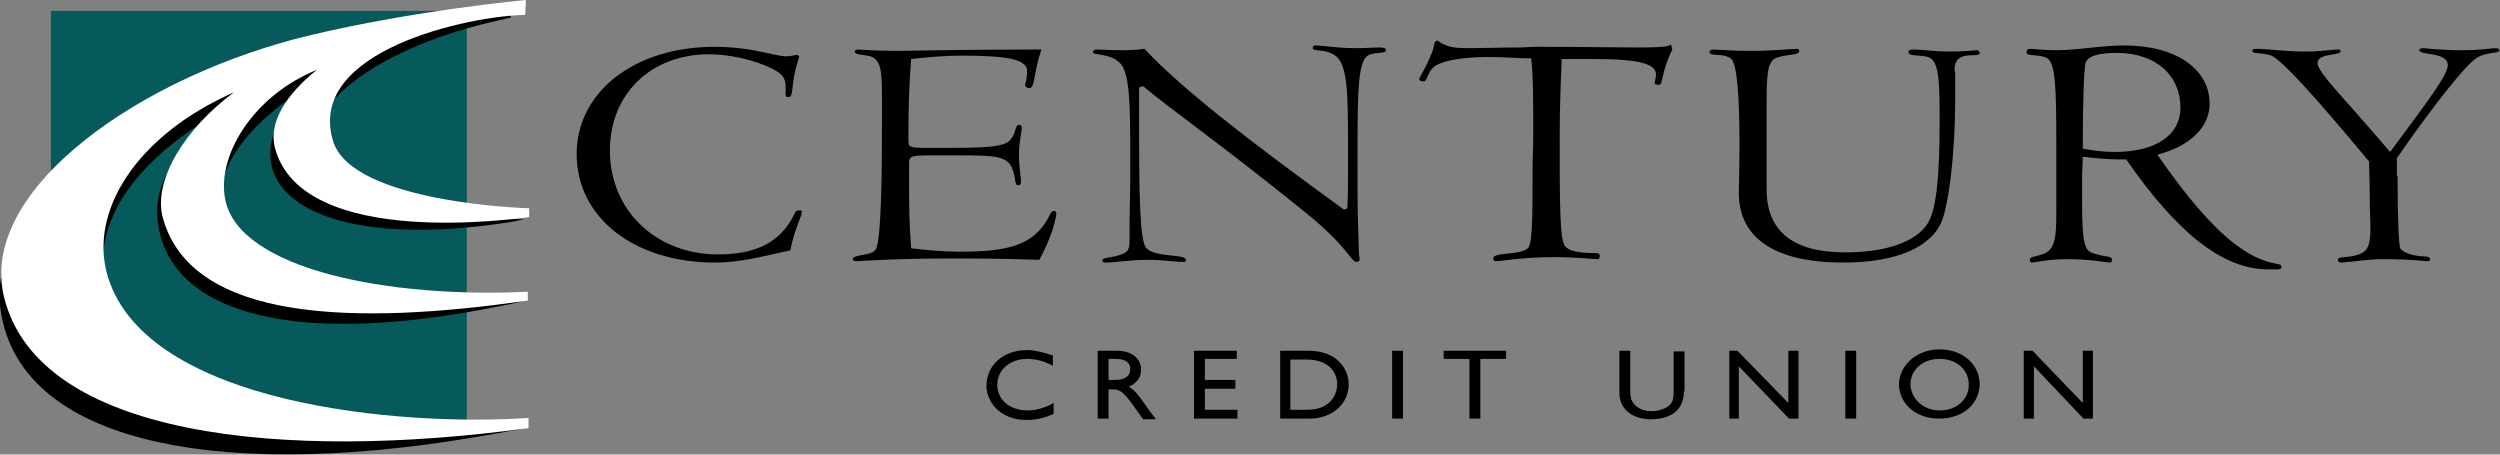
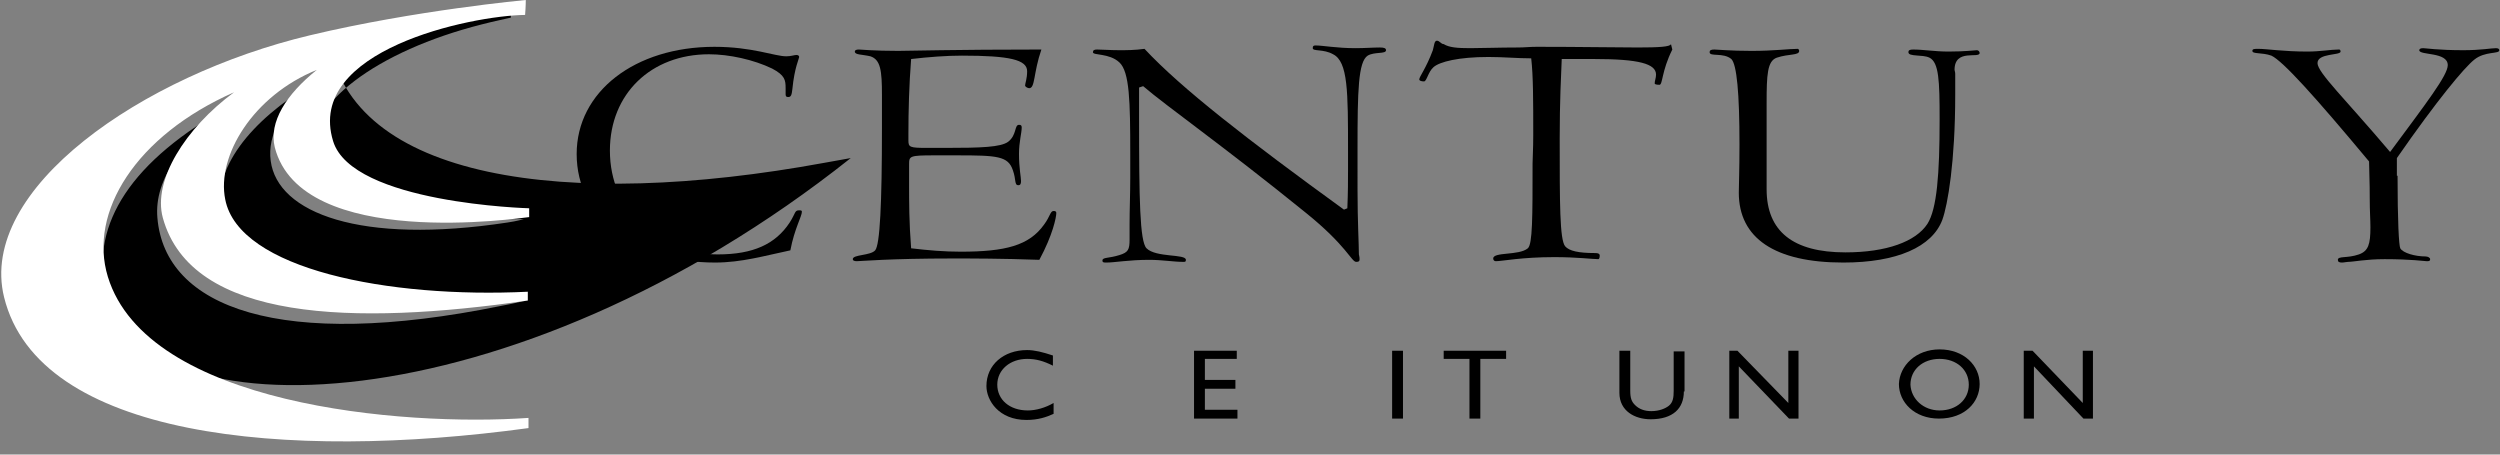
<svg xmlns="http://www.w3.org/2000/svg" version="1.1" id="Layer_1" x="0px" y="0px" viewBox="0 0 368.5 67" style="enable-background:new 0 0 368.5 67;" xml:space="preserve">
  <rect x="0" y="0" width="368.5" height="67" fill="#808080" stroke="none" />
  <style type="text/css">
	.st0{fill:#075A5B;}
	.st1{fill:#FFFFFF;}
</style>
-   <polygon class="st0" points="68.8,62.9 68.8,1.6 7.5,1.6 7.5,49.4 34.5,62.9 " />
  <g>
-     <path d="M15.5,42.7c-2-9.7,3.7-19,18.6-27.2c-7.2,5.3-11.4,10.9-10.9,16.6c1.1,13.3,18.2,19.6,50.6,13c0.6-0.1,2.1-0.4,3.3-0.7   c-21.8,0.7-42.4-2.8-44.5-13c-1.3-6.4,4.1-13.5,13.5-19.1c-4.5,3.6-6.7,7.6-6.2,11.4c1,7.7,13.2,12.4,34.9,9.1   c1.4-0.2,2.4-0.5,2.4-0.5s-29.2,0.6-31.1-9.4c-1.4-7.4,9.5-15.4,24.9-19.3c1.5-0.4,4.3-1,4.3-1V2c0,0-19.1,2.1-26.8,3.9   c-26,6.3-50.9,23.7-48.4,39.9c3.1,20.6,34.9,25.1,73,18.1c1.1-0.2,2.2-0.4,3.9-0.7C75.3,63.1,20.1,64.5,15.5,42.7" />
+     <path d="M15.5,42.7c-2-9.7,3.7-19,18.6-27.2c-7.2,5.3-11.4,10.9-10.9,16.6c1.1,13.3,18.2,19.6,50.6,13c0.6-0.1,2.1-0.4,3.3-0.7   c-21.8,0.7-42.4-2.8-44.5-13c-1.3-6.4,4.1-13.5,13.5-19.1c-4.5,3.6-6.7,7.6-6.2,11.4c1,7.7,13.2,12.4,34.9,9.1   c1.4-0.2,2.4-0.5,2.4-0.5s-29.2,0.6-31.1-9.4c-1.4-7.4,9.5-15.4,24.9-19.3c1.5-0.4,4.3-1,4.3-1V2c0,0-19.1,2.1-26.8,3.9   c3.1,20.6,34.9,25.1,73,18.1c1.1-0.2,2.2-0.4,3.9-0.7C75.3,63.1,20.1,64.5,15.5,42.7" />
    <path class="st1" d="M77.9,61.6c-18.7,1.3-56.2-1.9-62-20.8c-2.9-9.5,4.1-20.8,18.6-27.2c-7.2,5.3-12,13-10.5,18.5   c4.2,15.3,28.2,15.9,53.8,12.2v-1.3C57.3,44,35.2,39.7,33.2,29.4c-1.3-6.4,4.1-15.3,13.5-19.1c-4.5,3.6-7.1,7.7-6.2,11.4   C44.4,37,76.9,32.1,78,32c0-1,0-1.3,0-1.3s-26.1-0.7-28.9-9.9C45,7.4,69.4,2.3,77.4,2.2C77.5,1,77.5,0,77.5,0S61.2,1.5,45.7,5.2   c-24.8,5.9-49,22.7-45.1,38.6C5.7,64.5,42,68,77.9,63.1V61.6z" />
    <path d="M105.4,38.7C93.5,38.7,85,32.1,85,22.7c0-9.2,8.6-15.8,20.3-15.8c5.6,0,8.9,1.4,10.6,1.4c0.7,0,1.2-0.2,1.5-0.2   c0.2,0,0.4,0.1,0.4,0.3s-0.7,1.6-1,4.7c-0.1,0.9-0.2,1.2-0.6,1.2c-0.4,0-0.4-0.2-0.4-0.5V13c0-1.2-0.1-1.9-2-2.9   c-2.7-1.3-6.3-2.1-9.3-2.1c-8.5,0-14.6,5.8-14.6,14.2c0,8.9,6.9,15.3,15.9,15.3c5.2,0,8.5-1.5,10.6-4.7c0.9-1.4,0.7-1.8,1.4-1.8   c0.2,0,0.4,0,0.4,0.2c0,0.7-1.1,2.5-1.7,5.7C112.7,37.7,109.3,38.7,105.4,38.7" />
    <path d="M151.7,13c-0.2,0-0.6-0.2-0.6-0.4c0-0.3,0.3-1,0.3-2.1c0-1.7-2.6-2.3-9.6-2.3c-2.3,0-4.9,0.2-7.5,0.5   c-0.3,3.9-0.4,7.6-0.4,11.1v0.9c0,1,0.2,1.1,2.7,1.1h2.8c5.2,0,8.1-0.1,9.2-0.9c1.3-1,0.9-2.5,1.6-2.5c0.3,0,0.4,0.1,0.4,0.4   c0,0.8-0.4,2.1-0.4,3.9c0,2.1,0.3,3.4,0.3,4c0,0.4-0.1,0.6-0.4,0.6c-0.6,0-0.3-0.8-0.8-2.2c-0.7-2.1-2.3-2.2-8.3-2.2h-3.3   c-3.6,0-3.7,0.1-3.7,1.3v3c0,2.5,0,5.6,0.3,9.4c2.5,0.3,4.9,0.5,7.3,0.5c6.6,0,10.1-0.9,12.3-4c0.9-1.2,0.9-2,1.4-2   c0.3,0,0.4,0.1,0.4,0.3c0,0.6-0.5,3.2-2.5,6.9c-5.6-0.2-9.9-0.2-12.8-0.2c-9.2,0-13.6,0.4-14.1,0.4c-0.4,0-0.6-0.1-0.6-0.3   c0-0.7,2.6-0.5,3.3-1.3c0.7-0.8,1-6.8,1-18.1v-4.8c0-3.6-0.2-5.2-1.7-5.7C127,8,126,8.1,126,7.6c0-0.2,0.2-0.3,0.6-0.3   c0.3,0,2.2,0.2,5.8,0.2c1.4,0,8.4-0.2,21.1-0.2C152.3,10.8,152.6,13,151.7,13" />
    <path d="M167.9,12.9v4.5c0,11.9,0.1,18.2,1.1,19.2c1.4,1.4,5.8,0.8,5.8,1.7c0,0.3-0.1,0.3-0.4,0.3c-1.4,0-3.1-0.3-5-0.3   c-3,0-5.1,0.4-6.3,0.4c-0.4,0-0.6,0-0.6-0.3c0-0.5,0.9-0.3,2.5-0.8c1.3-0.4,1.5-0.8,1.5-2.3v-2.3c0-2.1,0.1-4.4,0.1-6.8v-3.5   c0-7.8-0.1-12.1-1.6-13.5c-1.5-1.4-3.9-1-3.9-1.5c0-0.3,0.2-0.4,0.6-0.4c0.8,0,1.9,0.1,3.3,0.1c1,0,2.3,0,3.7-0.2   c5.4,5.8,15.2,13.4,29.4,23.7l0.5-0.2c0.1-2.3,0.1-4.2,0.1-5.7v-2.7c0-8.8,0-13.2-2.2-14.3c-1.4-0.8-3-0.4-3-0.9   c0-0.3,0.1-0.4,0.4-0.4c1.1,0,3.1,0.4,5.9,0.4c1.4,0,2.6-0.1,3.6-0.1c0.6,0,0.9,0.1,0.9,0.4c0,0.6-1.7,0.2-2.7,0.8   c-1.4,0.9-1.5,5.2-1.5,13.6V28c0,4.7,0.2,7.9,0.2,9.5c0,0.1,0.1,0.3,0.1,0.7c0,0.3-0.1,0.4-0.5,0.4c-0.7,0-1.4-2.4-7.5-7.3   c-12.1-9.8-20.4-15.6-23.9-18.6L167.9,12.9z" />
    <path d="M246.5,7.3c-1.6,3.2-1.4,5.2-1.9,5.2c-0.5,0-0.7-0.1-0.7-0.2c0-0.4,0.2-0.8,0.2-1.3c0-1.6-2.5-2.3-9.1-2.3   c-1.4,0-3,0-4.8,0c-0.1,2.5-0.3,6.2-0.3,11.7c0,9.6,0,14.9,0.8,15.9c0.6,0.7,2,1,4.4,1c0.5,0,0.7,0.1,0.7,0.4   c0,0.3-0.1,0.5-0.2,0.5c-0.9,0-3.1-0.3-6.5-0.3c-4.8,0-7.7,0.6-8.6,0.6c-0.2,0-0.4-0.1-0.4-0.4c0-1,3.8-0.4,5.1-1.5   c0.7-0.6,0.7-4.6,0.7-12.5c0-0.7,0.1-2.1,0.1-4.2c0-5.1,0-8.7-0.3-11.3c-2,0-4.1-0.2-6.3-0.2c-4.4,0-7.2,0.7-8.1,1.5   c-0.8,0.7-1,2.1-1.4,2.1c-0.4,0-0.7-0.1-0.7-0.3c0-0.4,1-1.6,2-4.3c0.2-0.7,0.2-1.4,0.6-1.4c0.4,0,0.6,0.5,1,0.5   c0.8,0.5,2,0.6,3.9,0.6c1.8,0,4.2-0.1,7.1-0.1c0.9,0,1.7-0.1,2.7-0.1c6.6,0,11.5,0.1,14.9,0.1c3.1,0,4.8-0.1,4.9-0.5L246.5,7.3z" />
    <path d="M265,7.2c0.1,0,0.2,0.2,0.2,0.3c0,0.7-1.5,0.4-3.3,1c-1.4,0.5-1.5,2.5-1.5,6.7v12.7c0,6.2,3.9,9.3,11.6,9.3   c6.1,0,10.4-1.6,12.1-4.2c1.4-2.2,1.8-7.3,1.8-15.4c0-5.7-0.1-8.4-1.5-9.1c-1-0.5-3.1-0.1-3.1-0.8c0-0.3,0.2-0.4,0.7-0.4   c1.5,0,3.2,0.3,5.2,0.3c2.5,0,3.9-0.2,4.2-0.2c0.2,0,0.4,0.2,0.4,0.4c0,0.9-3.7-0.7-3.7,2.5c0,0.1,0.1,0.3,0.1,0.6V14   c0,9.8-1.1,16.2-1.9,18.4c-1.5,4-6.7,6.3-14.6,6.3c-10.1,0-15.4-3.6-15.4-10.3c0-1,0.1-3.3,0.1-7.1c0-7.6-0.4-11.8-1.2-12.6   c-1.2-1-3.2-0.3-3.2-1c0-0.3,0.2-0.4,0.7-0.4c0.5,0,2.3,0.2,5.5,0.2C261.5,7.5,263.7,7.2,265,7.2" />
-     <path d="M332.1,37.7c3,1.5,4.2,1,4.2,1.6c0,0.2-0.1,0.4-0.5,0.4h-1.5c-6.7,0-13.4-5.4-20.9-16.2h-0.9c-2,0-3.8-0.2-5.5-0.4   c0,1.1-0.1,2.2-0.1,3.1v2.6c0,5.5,0.1,7.9,1.3,8.4c2,0.8,3.1,0.4,3.1,1.1c0,0.2-0.1,0.4-0.2,0.4c-0.7,0-2.9-0.5-6.3-0.5   c-3.1,0-4.9,0.5-5.3,0.5c-0.2,0-0.3-0.2-0.3-0.4c0-0.5,0.6-0.4,1.8-0.8c2-0.6,2.1-2.6,2.1-6.3v-10c0-7.9-0.1-11.8-1.3-12.6   c-1.2-0.7-3.1-0.2-3.1-0.9c0-0.3,0.2-0.5,0.6-0.5c0.5,0,1.8,0.2,3.9,0.2c3.1,0,6.5-0.7,9.9-0.7c7.7,0,12.6,3.5,12.6,8.6   c0,3.3-2.7,6.2-7.7,7.5C323.4,30.6,327.9,35.5,332.1,37.7 M311.7,22.4c6.2,0,9.7-2.6,9.7-6.5c0-4.7-3.5-8.1-9.4-8.1   c-2.8,0-4.3,0.5-4.6,1.5c-0.2,0.9-0.4,5.1-0.4,12.6C308.5,22.2,310.1,22.4,311.7,22.4" />
    <path d="M353.4,25.9c0,6.7,0.2,10.3,0.4,10.7c0.4,0.7,2.2,1.2,3.7,1.2c0.4,0,0.7,0.2,0.7,0.4c0,0.3-0.2,0.3-0.5,0.3   c-0.3,0-2.3-0.3-6.2-0.3c-2.8,0-4.6,0.4-5.4,0.4c-0.2,0-0.6,0.1-0.9,0.1c-0.4,0-0.6-0.1-0.6-0.4c0-0.6,1.4-0.2,3.1-0.8   c1.4-0.5,1.7-1.5,1.7-4c0-1.1-0.1-2.4-0.1-4.1c0-0.6,0-2.5-0.1-5.6c-8-9.6-12.7-14.8-14.4-15.6C333.4,7.7,332,8,332,7.5   c0-0.3,0.3-0.3,0.9-0.3c1.2,0,3.7,0.4,7.2,0.4c1.9,0,3.5-0.3,4.6-0.3h0.1c0.1,0,0.2,0.1,0.2,0.3c0,0.6-3.4,0.2-3.4,1.7   c0,1.4,4.1,5.3,10.7,13.1c5.4-7.3,8.5-11.3,8.5-12.8c0-2-4.2-1.4-4.2-2.2c0-0.2,0.2-0.3,0.6-0.3c0.3,0,2.2,0.3,5.9,0.3   c2.6,0,4.1-0.3,4.8-0.3c0.3,0,0.5,0.1,0.5,0.3c0,0.6-2.1,0.1-3.7,1.4c-1.5,1.2-5.5,6-11.4,14.5V25.9z" />
    <path d="M155.2,53.9c-1.4-0.7-2.5-1-3.8-1c-2.5,0-4.4,1.6-4.4,3.8c0,2.2,1.8,3.8,4.5,3.8c1.2,0,2.6-0.4,3.8-1.1v1.6   c-1.1,0.5-2.3,0.9-4,0.9c-4.1,0-5.9-2.9-5.9-5c0-3.1,2.5-5.3,6-5.3c1.1,0,2.3,0.3,3.8,0.8V53.9z" />
-     <path d="M164.6,51.7c2.2,0,3.6,1.1,3.6,2.8c0,1.2-0.7,2-1.8,2.5c1,0.6,1.6,1.5,2.5,2.8c0.5,0.7,0.7,1,1.5,2h-1.9l-1.5-2.1   c-1.5-2.1-2.1-2.3-2.9-2.3h-0.7v4.3h-1.6v-10H164.6z M163.4,56h1c1.7,0,2.2-0.8,2.2-1.6c0-0.9-0.6-1.5-2.2-1.5h-1V56z" />
    <polygon points="182.3,52.9 177.6,52.9 177.6,56 182.1,56 182.1,57.3 177.6,57.3 177.6,60.4 182.4,60.4 182.4,61.7 176,61.7    176,51.7 182.3,51.7  " />
-     <path d="M188.6,51.7h4.3c4.1,0,5.9,2.6,5.9,5c0,2.6-2.2,5-5.8,5h-4.3V51.7z M190.2,60.4h2.5c3.6,0,4.4-2.5,4.4-3.7   c0-2-1.4-3.7-4.5-3.7h-2.4V60.4z" />
    <rect x="205.2" y="51.7" width="1.6" height="10" />
    <polygon points="222,52.9 218.2,52.9 218.2,61.7 216.6,61.7 216.6,52.9 212.8,52.9 212.8,51.7 222,51.7  " />
    <path d="M248.2,57.7c0,2.5-1.6,4.1-4.9,4.1c-2.3,0-4.6-1.2-4.6-3.9v-6.2h1.6v5.9c0,1.1,0.2,1.6,0.7,2.1c0.6,0.6,1.4,0.9,2.4,0.9   c1.2,0,2.1-0.4,2.6-0.8c0.6-0.5,0.7-1.2,0.7-2.2v-5.8h1.6V57.7z" />
    <polygon points="265.1,61.7 263.7,61.7 256.3,54 256.3,61.7 254.9,61.7 254.9,51.7 256.1,51.7 263.6,59.4 263.6,51.7 265.1,51.7     " />
-     <rect x="272" y="51.7" width="1.6" height="10" />
    <path d="M285.9,51.5c3.6,0,5.9,2.4,5.9,5.1c0,2.7-2.2,5.1-6,5.1c-3.6,0-5.9-2.4-5.9-5.1C280,53.9,282.4,51.5,285.9,51.5    M285.9,60.5c2.5,0,4.3-1.6,4.3-3.8c0-2.2-1.8-3.8-4.3-3.8c-2.5,0-4.3,1.6-4.3,3.8C281.7,58.8,283.5,60.5,285.9,60.5" />
    <polygon points="308.5,61.7 307.1,61.7 299.8,54 299.8,61.7 298.3,61.7 298.3,51.7 299.6,51.7 307,59.4 307,51.7 308.5,51.7  " />
  </g>
</svg>